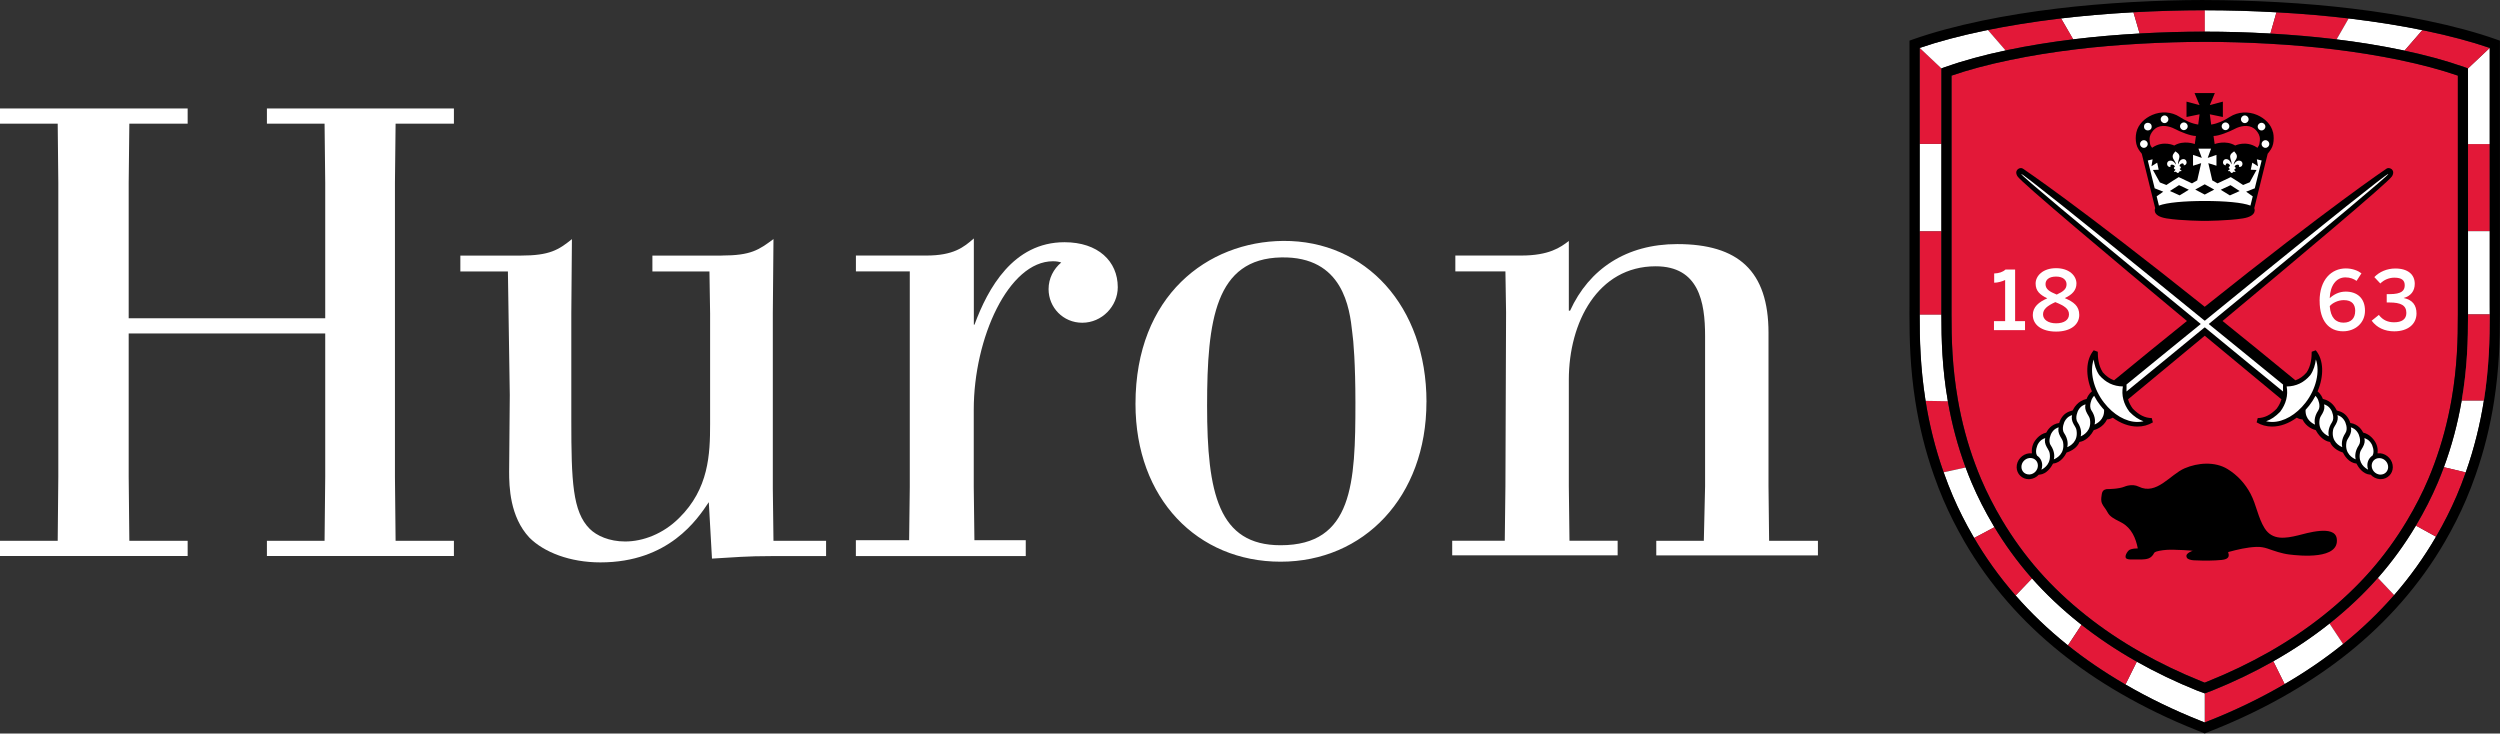
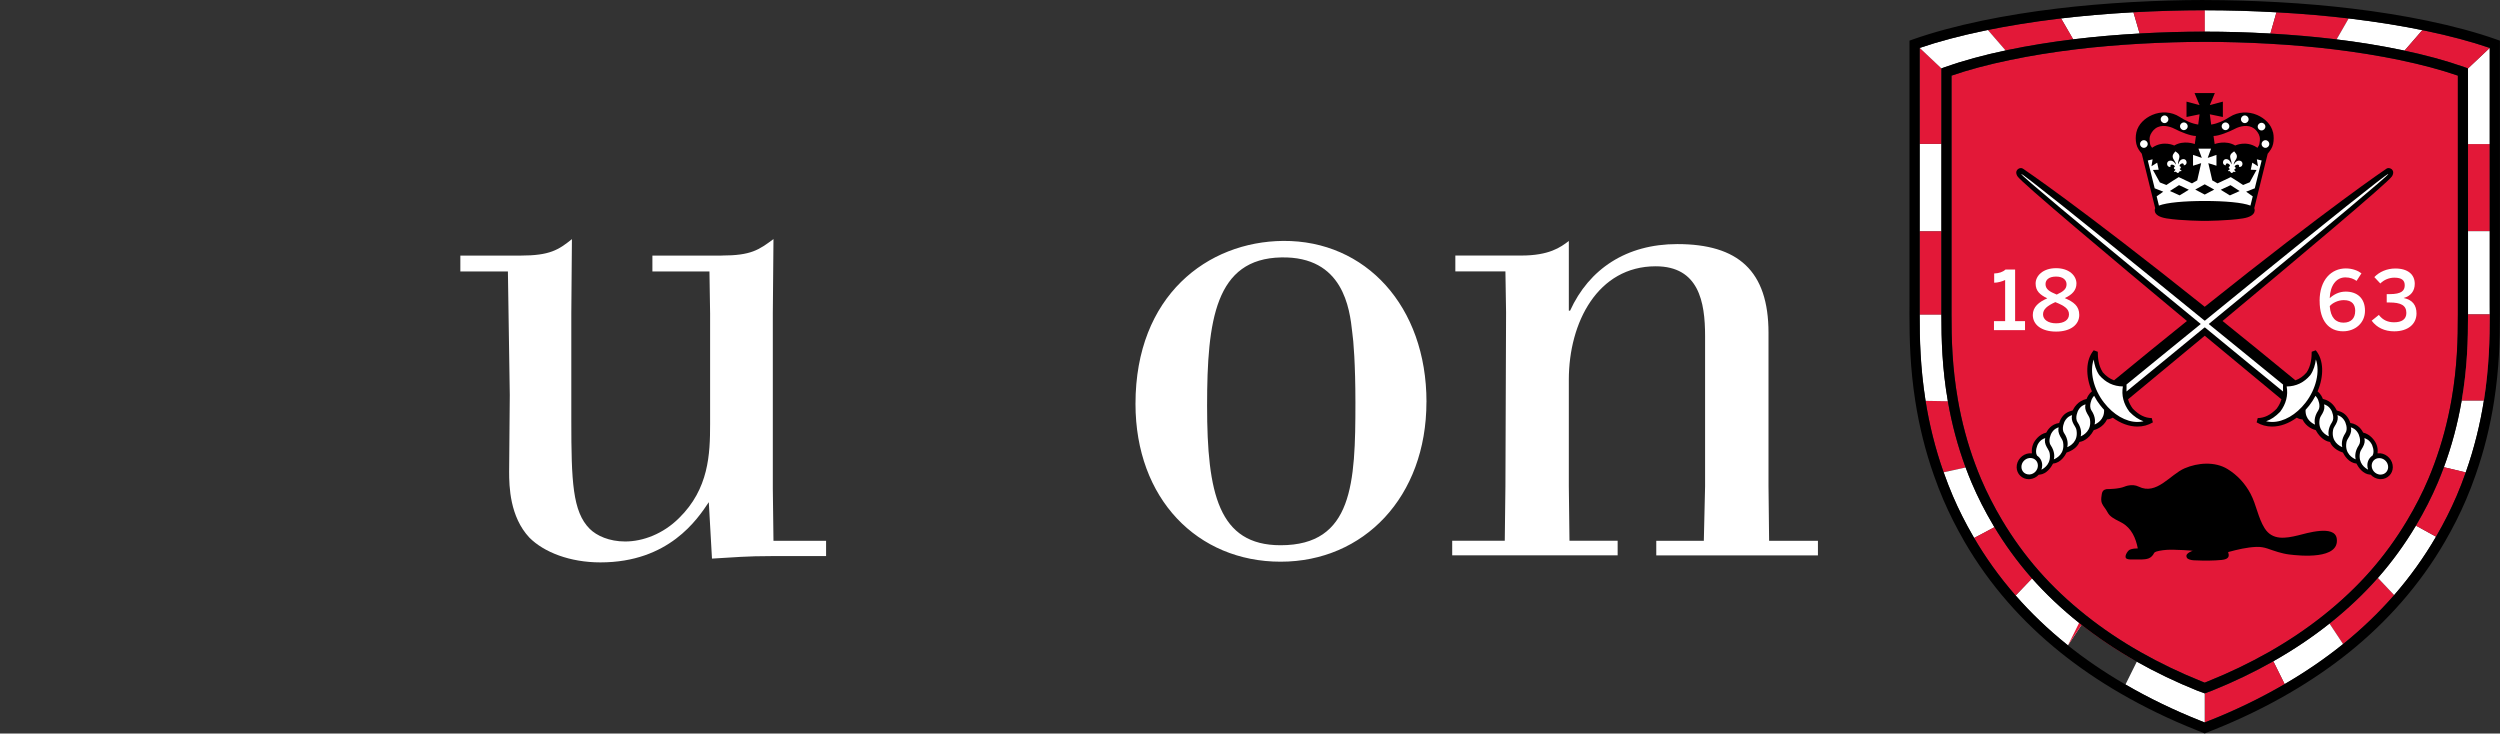
<svg xmlns="http://www.w3.org/2000/svg" id="Layer_1" data-name="Layer 1" viewBox="0 0 613.5 180.01">
  <rect x="0" y="0" width="613.5" height="180.01" fill="#333333" stroke="none" />
  <defs>
    <style>
      .cls-1, .cls-2, .cls-3, .cls-4, .cls-5, .cls-6 {
        stroke-width: 0px;
      }

      .cls-1, .cls-2, .cls-6 {
        fill-rule: evenodd;
      }

      .cls-1, .cls-4 {
        fill: #e31838;
      }

      .cls-2, .cls-5 {
        fill: #fff;
      }
    </style>
  </defs>
  <g>
-     <polygon class="cls-5" points="65.5 26.61 65.5 30.34 79.65 30.34 79.81 44.81 79.81 78.11 31.58 78.11 31.58 44.81 31.74 30.34 46.05 30.34 46.05 26.61 0 26.61 0 30.34 14.16 30.34 14.31 44.81 14.31 117 14.16 132.71 0 132.71 0 136.45 46.05 136.45 46.05 132.71 31.74 132.71 31.58 117 31.58 81.84 79.81 81.84 79.81 117 79.65 132.71 65.5 132.71 65.5 136.45 111.39 136.45 111.39 132.71 97.08 132.71 96.92 117 96.92 44.81 97.08 30.34 111.39 30.34 111.39 26.61 65.5 26.61" />
    <g>
      <path class="cls-5" d="m177.05,62.71c7.31,0,9.18-1.4,12.76-4.04l-.16,18.2v43.1l.16,12.75h12.91v3.74h-13.07c-6.69,0-9.33.31-14.93.62l-.78-13.85c-2.8,4.2-9.8,14.78-26.6,14.78-7.47,0-13.85-2.49-17.42-6.07-4.82-5.13-4.98-12.6-4.98-16.18l.16-18.82-.46-30.33h-11.67v-3.89h14.78c7.16,0,9.33-1.4,12.6-4.04l-.15,18.2v26.29c0,14.94.31,22.4,4.51,26.6,1.71,1.71,4.82,3.11,8.71,3.11,4.36,0,9.33-1.87,13.22-5.75,7.31-7.16,7.62-15.71,7.62-23.02v-27.23l-.16-10.26h-14v-3.89h16.96Z" />
-       <path class="cls-5" d="m265.57,79.2c-4.67,0-8.25-3.74-8.25-8.25,0-2.64,1.24-4.98,3.11-6.53-.47-.16-1.09-.31-2.02-.31-10.89,0-19.45,18.82-19.45,36.4v18.98l.16,13.07h12.6v3.89h-41.69v-3.89h13.07l.16-13.07v-52.89h-13.22v-3.89h17.27c6.69,0,9.18-2.02,11.67-4.2v21.16h.16c3.27-8.87,9.49-20.23,22.09-20.23,8.24,0,13.07,4.67,13.07,11.04,0,4.67-3.89,8.72-8.71,8.72" />
      <path class="cls-5" d="m296.22,99.57c0,21.47,2.8,34.23,18.04,34.23,17.74,0,18.36-15.24,18.36-35,0-9.33-.47-15.24-.78-17.27-.62-5.76-2.18-18.67-17.42-18.36-16.18.31-18.2,15.4-18.2,36.4m53.83-.93c0,23.34-15.4,39.2-35.78,39.2s-35.62-15.4-35.62-38.74c0-26.6,17.73-39.83,36.25-39.98,20.22-.15,35.16,16.02,35.16,39.51" />
      <path class="cls-5" d="m369.27,132.71l.16-13.38.16-42.62-.16-10.11h-12.29v-3.89h16.18c6.85,0,9.65-2.02,11.67-3.58v17.11h.31c4.67-10.26,13.85-16.34,26.29-16.34,14.93,0,22.4,6.54,22.4,21.78v37.65l.15,13.38h11.98v3.58h-39.67v-3.58h11.67l.31-13.38v-36.87c0-8.4-1.55-17.11-12.13-17.11-14.16,0-21.31,13.69-21.31,27.84v26.13l.16,13.38h11.82v3.58h-40.6v-3.58h12.91Z" />
    </g>
  </g>
  <g>
    <g>
      <path class="cls-4" d="m572.55,12.09c-4.97-.6-10.29-1.06-15.83-1.37-5.2-.29-10.46-.44-15.65-.45h-.08c-5.18,0-10.44.16-15.64.45-5.54.31-10.86.77-15.83,1.37-5.71.69-11.2,1.57-16.3,2.64-5.35,1.11-10.15,2.4-14.3,3.83v58.56c-.02,6.16.16,12.96,1.54,20.89.95,5.47,2.37,10.8,4.25,15.86.51,1.37.97,2.53,1.44,3.64,1.43,3.39,3.18,6.81,5.2,10.19,2.64,4.43,5.66,8.58,8.97,12.36,3.37,3.84,7.26,7.52,11.55,10.93,4.14,3.3,8.68,6.35,13.49,9.07,4.66,2.64,9.62,5.02,14.74,7.08l.92.38h.04l.92-.38c5.12-2.06,10.08-4.44,14.74-7.08,4.8-2.72,9.34-5.77,13.49-9.07,4.29-3.41,8.18-7.09,11.55-10.93,3.32-3.77,6.33-7.93,8.97-12.36,2.01-3.38,3.76-6.8,5.2-10.19.47-1.11.92-2.26,1.44-3.64,1.87-5.05,3.31-10.39,4.25-15.86,1.37-7.93,1.55-14.72,1.55-20.89V18.56c-4.15-1.43-8.96-2.72-14.31-3.83-5.1-1.06-10.58-1.95-16.29-2.64Z" />
      <path class="cls-3" d="m584.1,111.24c-.24-.02-.44-.02-.65,0,.1-.86,0-1.58-.32-2.31-.35-.8-1.45-2.38-3.19-2.76-.29-.55-1.16-2.09-3.17-2.37-.1-.36-.23-.68-.41-.98-.75-1.32-1.67-1.78-2.91-2.09h0c-.33-.65-1.19-2.34-3.43-2.84-.1-.31-.46-1.18-1.29-1.84,1.61-3.76,1.54-7.75-.44-10.09l-1,.36c0,1.38-.14,3.4-1.24,5.06-.79.93-1.71,1.58-2.75,1.95-6.48-5.33-12.43-10.17-17.89-14.56,18.32-15.25,40.78-34.11,41.59-35.51.18-.3.39-.76.26-1.22-.13-.46-.61-.8-1.1-.8-.19,0-.37.05-.53.16-.16.11-13.65,9.15-44.59,33.88-30.94-24.73-44.43-33.77-44.59-33.88-.15-.1-.33-.16-.52-.16-.49,0-.96.34-1.1.8-.14.46.08.92.26,1.22.81,1.4,23.27,20.26,41.59,35.51-5.47,4.4-11.41,9.23-17.89,14.56-1.03-.38-1.95-1.03-2.75-1.95-1.1-1.66-1.24-3.68-1.24-5.06l-1-.36c-1.98,2.34-2.05,6.33-.44,10.09-.84.66-1.19,1.53-1.29,1.84-2.23.5-3.1,2.19-3.43,2.83h0c-1.24.32-2.16.78-2.91,2.1-.17.3-.3.63-.4.98-2.02.28-2.88,1.82-3.18,2.37-1.74.37-2.85,1.96-3.19,2.76-.31.73-.41,1.45-.32,2.31-.21-.02-.41-.02-.65,0-1.75.17-3.14,1.72-3.1,3.46.03,1.62,1.33,2.89,2.95,2.89.1,0,.21,0,.31-.01.83-.08,1.6-.47,2.18-1.09.07,0,.14,0,.21-.01,1.7-.17,2.77-1.74,3.29-2.73h.05c1.87-.19,2.93-2.01,3.26-2.69,2.31-.73,3-2.16,3.17-2.6.49-.07,2.19-.46,3.51-2.91.44-.11,2.3-.66,3.26-2.64.02,0,.04,0,.06,0,.26,0,.72-.07,1.34-.41,1.91,1.4,4.02,2.18,6.04,2.18,1.37,0,2.65-.34,3.8-1.03l-.27-1.05c-1.69-.04-3.12-.75-4.64-2.3-.55-.74-.95-1.51-1.18-2.31,1.68-1.39,9.33-7.72,18.82-15.6,9.49,7.89,17.14,14.21,18.82,15.6-.24.8-.63,1.57-1.18,2.31-1.51,1.54-2.95,2.25-4.64,2.3l-.27,1.05c1.15.68,2.43,1.03,3.8,1.03,2.02,0,4.12-.78,6.04-2.18.62.34,1.09.41,1.34.41.02,0,.04,0,.06,0,.96,1.98,2.82,2.53,3.26,2.64,1.32,2.45,3.02,2.85,3.51,2.91.16.44.86,1.87,3.17,2.6.33.67,1.39,2.5,3.26,2.68h.04s0,0,0,0c.52.99,1.59,2.56,3.29,2.73.07,0,.14,0,.21.01.58.62,1.35,1.01,2.18,1.09.1.01.21.01.31.01,1.62,0,2.92-1.27,2.95-2.89.04-1.74-1.35-3.29-3.1-3.46Z" />
      <path class="cls-5" d="m560.27,94.38s-63.78-52.12-64.26-51.68c-.48.45,64.25,53.38,64.25,53.38-.03-.47,0-1.7,0-1.7Zm23.8,18.04c-.07,0-.13,0-.2,0-1.04,0-1.84.78-1.86,1.82-.02,1.12.87,2.11,1.98,2.22.07,0,.13,0,.2,0,1.04,0,1.84-.78,1.86-1.82.02-1.12-.87-2.11-1.98-2.21Zm-5.34-6.01c-.6-1.13-1.48-1.46-1.83-1.54.19.68.06,1.41-.39,2.23-.06.11-.13.22-.2.33-.21.34-.42.7-.49,1.1-.5,2.84,1.62,3.93,2.26,4.19-.12-.48-.32-1.83.79-3.48.73-1.13-.13-2.82-.14-2.83Zm-3.29-2.99c-.6-1.13-1.48-1.46-1.83-1.54.19.68.07,1.42-.39,2.23-.06.11-.13.22-.2.33-.21.34-.42.7-.49,1.1-.5,2.84,1.62,3.93,2.26,4.19-.12-.48-.32-1.83.79-3.48.73-1.13-.13-2.81-.14-2.83Zm-3.29-2.65c-.6-1.14-1.49-1.46-1.83-1.54.19.68.07,1.42-.39,2.23-.06.11-.13.22-.2.33-.21.34-.42.7-.49,1.1-.49,2.8,1.63,3.92,2.26,4.18-.12-.48-.32-1.83.79-3.48.72-1.13-.13-2.81-.14-2.83Zm10.07,11.03c.63-1.13-.18-2.72-.18-2.74-.6-1.14-1.49-1.45-1.83-1.54.2.68.07,1.42-.39,2.23-.06.11-.13.22-.2.33-.21.34-.42.7-.49,1.1-.44,2.52,1.22,3.67,2.01,4.07-.14-.38-.2-.76-.19-1.13.02-.96.48-1.81,1.27-2.33Zm-13.91-23.56c-.16,1.22-.52,2.58-1.34,3.79l-.04.05c-1.54,1.81-3.48,2.74-5.78,2.76.39,2.16-.15,4.28-1.58,6.18l-.04.05c-1.12,1.15-2.24,1.91-3.43,2.31.48.11.98.17,1.49.17h0c2.83,0,5.89-1.77,8.19-4.73,2.62-3.36,3.58-7.7,2.54-10.59Zm.44,9.64c-.16-.31-.35-.55-.53-.75-.43.83-.95,1.63-1.54,2.4-.29.37-.59.72-.89,1.05-.13,2.39,1.74,3.37,2.32,3.62-.13-.48-.32-1.83.79-3.48.73-1.13-.13-2.82-.14-2.83Z" />
      <path class="cls-5" d="m489.33,78.81h2.73v-10.11c-.72.38-1.83.68-2.69.68v-2.27c1.14-.04,2.11-.34,2.77-.96h2.37v12.66h2.43v2.21h-7.62v-2.21Z" />
      <path class="cls-5" d="m498.85,77.29c0-1.97,1.49-3.19,3.56-4.08-1.79-.86-2.87-1.79-2.87-3.64s1.75-3.76,5.02-3.76,5,1.89,5,3.76c0,1.63-1.04,2.75-2.87,3.58,2.17.94,3.56,1.93,3.56,4.14,0,2.37-2.11,4.08-5.69,4.08s-5.71-1.69-5.71-4.08Zm8.88-.14c0-1.35-1.1-2.11-3.36-3.01-1.97.9-3.01,1.73-3.01,3.01s1.25,2.19,3.2,2.19,3.17-.82,3.17-2.19Zm-.6-7.39c0-.94-.74-1.89-2.57-1.89s-2.59.86-2.59,1.85c0,1.23.94,1.83,2.75,2.57,1.69-.78,2.41-1.41,2.41-2.53Z" />
      <path class="cls-5" d="m569.23,73.85c0-5.24,2.93-7.98,6.43-7.98,1.67,0,3.03.58,3.84,1.21l-1.2,1.85c-.68-.48-1.57-.86-2.73-.86-2.25,0-3.74,1.97-3.86,5.1,1-.9,2.29-1.61,3.92-1.61,2.83,0,4.74,1.63,4.74,4.68s-2.43,5.06-5.38,5.06c-3.42,0-5.75-2.49-5.75-7.45Zm8.74,2.47c0-1.55-.72-2.67-2.81-2.67-1.41,0-2.79.7-3.44,1.47.2,2.87,1.51,4.06,3.37,4.06s2.87-1.08,2.87-2.85Z" />
      <path class="cls-5" d="m582.02,78.69l1.75-1.41c1.03,1.35,2.31,1.81,3.74,1.81,1.83,0,3.01-.7,3.01-2.29,0-1.87-1.35-2.57-4.14-2.57h-.68v-2.05h.74c2.91,0,3.68-.86,3.68-2.17,0-1.19-.7-1.87-2.55-1.87-1.27,0-2.55.52-3.44,1.43l-1.47-1.57c1.23-1.29,3.1-2.11,5.14-2.11,3.2,0,4.78,1.55,4.78,3.76,0,1.79-1,3.01-2.73,3.48,2.19.44,3.16,1.79,3.16,3.78,0,2.67-2.15,4.4-5.47,4.4-2.35,0-4.26-.9-5.53-2.61Z" />
      <path class="cls-5" d="m515.44,99.52c-.6-.76-1.11-1.57-1.54-2.4-.19.2-.37.45-.53.75,0,.02-.87,1.7-.14,2.83,1.11,1.64.91,2.99.79,3.48.59-.25,2.46-1.23,2.32-3.62-.31-.33-.61-.68-.89-1.05Zm6.4-5.15s.04,1.23,0,1.7c0,0,64.73-52.93,64.25-53.38-.48-.45-64.26,51.68-64.26,51.68Zm-23.6,18.03c-.07,0-.13,0-.2,0-1.12.11-2.01,1.1-1.98,2.21.02,1.04.82,1.82,1.86,1.82.07,0,.13,0,.2,0,1.12-.11,2-1.1,1.98-2.22-.02-1.04-.82-1.82-1.85-1.82Zm7.55-4.97c-.07-.11-.13-.22-.2-.33-.45-.82-.58-1.55-.39-2.23-.35.09-1.23.41-1.83,1.54,0,.02-.87,1.7-.14,2.83,1.11,1.65.91,3,.79,3.48.64-.26,2.76-1.34,2.26-4.19-.07-.4-.29-.76-.49-1.1Zm3.29-2.99c-.07-.11-.13-.22-.2-.33-.45-.82-.58-1.55-.39-2.23-.35.08-1.23.41-1.83,1.54,0,.02-.87,1.7-.14,2.83,1.11,1.65.91,3,.79,3.48.64-.26,2.76-1.34,2.26-4.19-.07-.4-.28-.76-.49-1.1Zm3.29-2.65c-.07-.11-.13-.22-.19-.33-.46-.82-.58-1.55-.39-2.23-.35.08-1.23.4-1.83,1.54,0,.02-.87,1.7-.14,2.83,1.11,1.64.91,3,.79,3.48.63-.27,2.75-1.38,2.26-4.18-.07-.4-.29-.76-.49-1.1Zm-9.88,8.29c-.07-.11-.13-.22-.2-.33-.46-.82-.58-1.55-.39-2.23-.35.08-1.23.4-1.83,1.54,0,.02-.81,1.61-.18,2.74.79.52,1.25,1.36,1.27,2.33,0,.38-.06.75-.19,1.13.79-.4,2.46-1.55,2.01-4.07-.07-.4-.29-.76-.49-1.1Zm20.05-9.07c-1.43-1.89-1.97-4.02-1.58-6.18-2.3-.02-4.24-.95-5.78-2.76l-.04-.05c-.82-1.22-1.18-2.57-1.34-3.79-1.04,2.89-.09,7.23,2.54,10.59,2.3,2.96,5.37,4.73,8.19,4.73h0c.51,0,1.01-.06,1.49-.17-1.19-.41-2.31-1.16-3.43-2.31l-.05-.05Z" />
      <g>
        <path class="cls-5" d="m509.23,9.6c4.97-.6,10.3-1.06,15.83-1.37l-1.52-5.22c-.13,0-.26.01-.4.02-6.03.34-11.87.84-17.36,1.49l2.98,5.14c.15-.02.3-.04.46-.06Z" />
        <path class="cls-4" d="m525.21,8.22c5.25-.3,10.56-.45,15.79-.45h.08V2.51h-.08c-5.75,0-11.62.18-17.45.5l1.52,5.22s.1,0,.15,0Z" />
        <polygon class="cls-5" points="476.42 35.31 471.09 35.31 471.09 56.77 476.42 56.77 476.42 35.31" />
        <polygon class="cls-4" points="476.42 17.67 476.43 16.78 476.43 16.78 471.1 11.76 471.1 11.76 471.09 35.31 476.42 35.31 476.42 17.67" />
        <path class="cls-5" d="m556.86,8.22c.1,0,.2.01.29.02l1.49-5.22c-5.87-.32-11.78-.49-17.57-.5v5.25c5.23,0,10.54.16,15.79.45Z" />
        <path class="cls-4" d="m492.72,12.27c5.03-1.05,10.43-1.93,16.05-2.62l-2.98-5.14c-.2.02-.4.05-.6.07-6.12.74-11.96,1.67-17.38,2.77l4.36,5.03c.18-.04.36-.08.55-.12Z" />
        <path class="cls-5" d="m477.36,16.46c4.28-1.52,9.26-2.89,14.82-4.07l-4.36-5.03c-.28.06-.56.11-.84.17-5.97,1.24-11.31,2.67-15.88,4.23l5.33,5.03.93-.33Z" />
        <polygon class="cls-4" points="605.66 35.36 605.66 56.74 610.99 56.74 610.98 35.35 605.66 35.36" />
        <path class="cls-5" d="m610.99,76.46c0-.64,0-1.25,0-1.82v-17.9h-5.33v20.38s0,.03,0,.04h5.33v-.7Z" />
        <path class="cls-4" d="m572.85,9.6c.18.02.37.05.55.07l2.96-5.14c-5.51-.65-11.37-1.16-17.44-1.5-.09,0-.18,0-.28-.01l-1.49,5.22c5.48.31,10.76.77,15.69,1.36Z" />
        <path class="cls-5" d="m589.36,12.27c.24.05.47.1.71.15l4.37-5.03c-5.47-1.11-11.37-2.06-17.56-2.8-.17-.02-.34-.04-.52-.06l-2.96,5.14c5.59.68,10.96,1.56,15.96,2.6Z" />
        <polygon class="cls-5" points="605.65 17.67 605.66 35.36 610.98 35.35 610.98 11.76 610.98 11.76 605.65 16.79 605.65 17.67" />
        <path class="cls-4" d="m604.72,16.46l.93.33h0s5.33-5.03,5.33-5.03c-4.57-1.56-9.91-2.99-15.88-4.23-.22-.05-.44-.09-.66-.13l-4.37,5.03c5.49,1.17,10.42,2.53,14.65,4.03Z" />
        <path class="cls-5" d="m498.65,141.94l-4.01,4.19c3.74,4.27,7.95,8.31,12.52,11.98.11.09.21.17.32.25l3.33-5.04c-.16-.13-.33-.26-.5-.39-4.32-3.43-8.24-7.14-11.66-11Z" />
        <path class="cls-4" d="m571.77,152.95s-.07.06-.11.08l3.33,5.03c4.55-3.67,8.75-7.7,12.48-11.96.02-.02.04-.04.05-.06l-3.99-4.21c-3.45,3.91-7.41,7.65-11.77,11.13Z" />
        <path class="cls-5" d="m583.64,141.71s-.07.07-.1.11l3.99,4.21c3.88-4.45,7.33-9.26,10.27-14.32l-4.92-2.72c-2.72,4.56-5.83,8.84-9.24,12.73Z" />
        <path class="cls-5" d="m557.95,162.23s-.05.03-.08.04l2.78,5.6c5.14-2.99,9.95-6.28,14.27-9.76.02-.02.04-.04.07-.06l-3.33-5.03c-4.22,3.35-8.83,6.44-13.71,9.2Z" />
        <path class="cls-4" d="m542.15,176.85c6.46-2.57,12.66-5.58,18.46-8.94.02,0,.03-.02.05-.03l-2.78-5.6c-4.73,2.68-9.76,5.09-14.95,7.18l-1.88.7h0s0,7.13,0,7.13h0l1.11-.44Z" />
        <path class="cls-5" d="m604.08,98.44c-.97,5.59-2.43,11.04-4.34,16.21l5.35,1.28c.02-.06.04-.11.06-.17,1.97-5.6,3.45-11.48,4.4-17.49h-5.44c0,.05-.02.11-.03.16Z" />
        <path class="cls-4" d="m598.23,118.49c-1.48,3.49-3.28,7.02-5.35,10.5h0s4.92,2.72,4.92,2.72c.01-.02.02-.04.04-.06,1.92-3.31,3.61-6.66,5.02-9.95.77-1.8,1.51-3.69,2.24-5.77l-5.35-1.28s-.02.06-.04.1c-.52,1.41-.99,2.6-1.48,3.74Z" />
        <path class="cls-4" d="m478,98.46l-5.46-.09c.95,5.98,2.42,11.83,4.38,17.4.02.04.03.08.04.12l5.39-1.18c-1.92-5.18-3.39-10.65-4.36-16.25Z" />
        <path class="cls-4" d="m476.41,77.12v-20.35s-5.32,0-5.32,0v17.87c0,.57,0,1.18,0,1.82v.78h5.33v-.12Z" />
        <path class="cls-5" d="m489.2,128.99c-2.07-3.48-3.87-7.01-5.35-10.5-.48-1.14-.95-2.33-1.48-3.74,0-.01,0-.02-.01-.03l-5.39,1.18c.74,2.1,1.48,4,2.25,5.81,1.41,3.29,3.1,6.64,5.02,9.95.07.12.14.24.21.36l4.98-2.64c-.08-.13-.16-.26-.24-.39Z" />
        <path class="cls-5" d="m478,98.44c-1.4-8.06-1.59-14.96-1.58-21.2h-5.33c0,6.13.18,12.9,1.4,20.8.02.11.04.22.05.33l5.46.09s0-.01,0-.02Z" />
        <path class="cls-5" d="m539.15,169.46c-5.12-2.06-10.1-4.44-14.78-7.08l-2.78,5.6c5.75,3.34,11.92,6.32,18.33,8.87l1.11.44v-7.13s-1.88-.7-1.88-.7Z" />
-         <path class="cls-4" d="m524.12,162.23c-4.73-2.67-9.2-5.67-13.31-8.9l-3.33,5.04c4.25,3.4,8.96,6.6,13.99,9.53.04.02.08.05.12.07l2.78-5.6c-.08-.05-.17-.09-.25-.14Z" />
+         <path class="cls-4" d="m524.12,162.23c-4.73-2.67-9.2-5.67-13.31-8.9l-3.33,5.04l2.78-5.6c-.08-.05-.17-.09-.25-.14Z" />
        <path class="cls-4" d="m498.44,141.71c-3.32-3.78-6.35-7.93-9.01-12.34l-4.98,2.64c2.91,4.97,6.32,9.71,10.15,14.09.01.01.02.02.03.04l4.01-4.19c-.07-.08-.14-.15-.21-.23Z" />
      </g>
      <path class="cls-3" d="m541.04,170.16h0m-.04-162.4c-5.23,0-10.54.16-15.79.45-5.59.31-10.97.78-15.98,1.38-5.79.69-11.34,1.59-16.51,2.67-5.78,1.2-10.95,2.61-15.36,4.18l-.93.33v.89s-.01,59.45-.01,59.45c0,6.28.18,13.2,1.58,21.32.97,5.62,2.44,11.11,4.37,16.3.52,1.41.99,2.6,1.48,3.74,1.48,3.49,3.28,7.02,5.35,10.5,2.71,4.56,5.83,8.84,9.24,12.73,3.47,3.95,7.46,7.73,11.87,11.24,4.25,3.38,8.89,6.51,13.81,9.29,4.76,2.69,9.81,5.12,15.03,7.22l1.88.7h0l1.88-.7c5.22-2.1,10.27-4.53,15.03-7.22,4.92-2.78,9.57-5.91,13.81-9.29,4.4-3.5,8.4-7.28,11.87-11.24,3.42-3.89,6.53-8.17,9.24-12.73,2.07-3.48,3.87-7.01,5.35-10.5.48-1.14.95-2.33,1.48-3.74,1.93-5.2,3.4-10.69,4.37-16.3,1.41-8.11,1.59-15.04,1.58-21.32V17.67s-.01-.89-.01-.89l-.93-.33c-4.42-1.57-9.58-2.98-15.36-4.18-5.17-1.08-10.72-1.98-16.51-2.67-5.02-.6-10.4-1.07-15.98-1.38-5.25-.3-10.56-.45-15.79-.45h-.08Zm.08,2.51c5.18,0,10.45.16,15.65.45,5.54.31,10.86.77,15.83,1.37,5.71.69,11.2,1.57,16.29,2.64,5.35,1.11,10.16,2.4,14.3,3.83v58.56c.02,6.16-.16,12.96-1.54,20.89-.95,5.47-2.38,10.8-4.25,15.86-.51,1.37-.97,2.53-1.44,3.64-1.43,3.39-3.18,6.81-5.2,10.19-2.64,4.43-5.66,8.58-8.97,12.36-3.37,3.84-7.26,7.52-11.55,10.93-4.14,3.3-8.68,6.35-13.49,9.07-4.66,2.64-9.62,5.02-14.74,7.08l-.92.38h-.04l-.92-.38c-5.12-2.06-10.08-4.44-14.74-7.08-4.81-2.72-9.34-5.77-13.49-9.07-4.29-3.41-8.18-7.09-11.55-10.93-3.31-3.77-6.33-7.93-8.97-12.36-2.01-3.38-3.76-6.8-5.2-10.19-.47-1.11-.93-2.26-1.44-3.64-1.88-5.05-3.31-10.39-4.25-15.86-1.37-7.93-1.56-14.72-1.55-20.89V18.56c4.15-1.43,8.96-2.72,14.31-3.83,5.1-1.06,10.58-1.95,16.3-2.64,4.96-.6,10.29-1.06,15.83-1.37,5.2-.29,10.46-.44,15.64-.45h.08Zm0-7.76c5.88,0,11.89.18,17.85.52,6.25.35,12.29.88,17.95,1.56,6.44.78,12.57,1.76,18.22,2.94,5.97,1.24,11.31,2.67,15.88,4.23v62.88c0,.57,0,1.18.01,1.82v.66c0,6.16-.17,12.96-1.4,20.91-.95,6.09-2.44,12.06-4.44,17.73-.75,2.15-1.51,4.09-2.3,5.94-1.41,3.29-3.1,6.64-5.02,9.95-2.96,5.11-6.45,9.96-10.36,14.45-3.75,4.29-7.97,8.33-12.55,12.02-4.34,3.49-9.15,6.79-14.32,9.79-5.79,3.37-12,6.38-18.46,8.94l-1.11.44h0l-1.11-.44c-6.46-2.57-12.66-5.58-18.45-8.94-5.16-3-9.98-6.29-14.32-9.79-4.58-3.69-8.8-7.73-12.55-12.02-3.92-4.48-7.4-9.34-10.36-14.45-1.92-3.31-3.61-6.66-5.02-9.95-.79-1.85-1.54-3.79-2.3-5.94-2-5.67-3.49-11.64-4.44-17.73-1.24-7.95-1.41-14.75-1.4-20.91v-.66c0-.64,0-1.25,0-1.82V11.76c4.58-1.57,9.92-2.99,15.89-4.23,5.66-1.17,11.79-2.16,18.22-2.94,5.66-.68,11.7-1.21,17.95-1.56,5.96-.33,11.96-.51,17.85-.52h.08Zm-.08-2.51c-5.93,0-11.98.19-17.99.52-6.31.36-12.4.88-18.11,1.57-6.51.78-12.71,1.78-18.43,2.97-6.45,1.34-12.19,2.9-17.04,4.61l-.84.3v64.66c0,.57,0,1.18-.01,1.82v.67c0,6.26.17,13.18,1.43,21.3.97,6.24,2.5,12.36,4.55,18.18.77,2.2,1.54,4.19,2.36,6.09,1.45,3.38,3.19,6.82,5.15,10.22,3.04,5.25,6.62,10.24,10.64,14.84,3.84,4.4,8.17,8.54,12.87,12.32,4.44,3.57,9.36,6.94,14.63,10,5.9,3.43,12.22,6.49,18.78,9.1l2.04.82,2.04-.82c6.57-2.61,12.89-5.67,18.78-9.1,5.27-3.06,10.19-6.43,14.63-10,4.7-3.78,9.02-7.93,12.86-12.32,4.02-4.6,7.61-9.59,10.65-14.84,1.97-3.4,3.7-6.83,5.15-10.22.82-1.9,1.59-3.89,2.36-6.09,2.05-5.82,3.58-11.93,4.55-18.18,1.26-8.12,1.44-15.04,1.43-21.3v-.67c0-.64,0-1.25,0-1.82V9.98s-.85-.3-.85-.3c-4.86-1.72-10.59-3.27-17.04-4.61-5.72-1.19-11.93-2.19-18.43-2.97-5.71-.69-11.81-1.22-18.11-1.57-6-.33-12.05-.51-17.99-.52h-.08Z" />
      <path class="cls-4" d="m610.99,77.16h-5.33c0,6.22-.18,13.09-1.55,21.11h5.44c.01-.08.03-.16.04-.24,1.23-7.94,1.4-14.72,1.4-20.88Z" />
      <path class="cls-6" d="m538.18,135.15c-.37.06-1.64.63-1.64,1.25,0,.74.68.91,1.25,1.03.51.1,1.03.07,1.54.1.95.05,1.89.07,2.84.04,1-.04,2.04-.04,3.04-.16.7-.08,1.8-.29,1.72-1.25,0-.1-.02-.21-.05-.31-.02-.08-.1-.19-.09-.27,0-.04.05-.11.1-.13,2.22-.6,4.48-1.14,6.79-1.24,2.13-.09,3.37.72,5.37,1.27.89.25,1.78.48,2.7.59,2.66.34,12.41,1.3,11.69-3.89-.48-3.48-7.52-1.28-9.49-.8-3.05.74-6.31,1.29-8.22-1.76-1.6-2.55-2.02-5.74-3.43-8.42-1.33-2.52-3.23-4.6-5.66-6.09-3.09-1.9-7.3-1.57-10.52-.19-3.59,1.54-6.86,6.67-11.29,4.5-1.64-.81-3.46,0-3.46,0-1.46.61-4.08.6-4.08.6-.29-.01-.52.03-.7.12-.51.14-.73.61-.81,1.1-.09.56-.2,1.25-.1,1.8.14.79.72,1.42,1.15,2.07.29.43.47.89.82,1.27.85.9,2.05,1.34,3.11,1.94,2.35,1.34,3.37,3.78,3.85,6.25-.09.04-.14.03-.24.03-.49-.02-1.37.1-1.8.34-.48.27-1.5,1.82-.62,2.2.46.2,1.06.15,1.55.16.67.01,1.34.02,2.01,0,.6-.02,1.24-.06,1.81-.29.57-.23,1.02-.73,1.28-1.27.16-.35.96-.5,1.3-.57,1.19-.23,2.37-.3,3.58-.26.35.01.7.03,1.05.04.69.03,1.89.04,2.58.13,0,0,.68.03,1.08.11Z" />
    </g>
    <g>
      <path class="cls-6" d="m557.8,32.5c-.44-2-2.07-3.49-3.89-4.28-2.18-.94-4.71-.82-6.72.47-1.47.95-2.92,1.62-4.57,1.88l-.33-2.52,3.2.66v-3.77l-3.2.85,1.23-2.95h-4.98l1.23,2.95-3.2-.85v3.77l3.2-.66-.33,2.52c-1.67-.26-3.1-.94-4.57-1.89-2.01-1.29-4.54-1.42-6.72-.47-1.82.79-3.45,2.28-3.89,4.28-.2.92-.21,1.92,0,2.85.21.95.74,1.66,1.33,2.39l3.29,13.35s-.97,1.91,2.8,2.52c3.59.58,9.36.61,9.36.61,0,0,5.77-.03,9.36-.61,3.76-.61,2.78-2.56,2.8-2.52l3.29-13.35c.59-.73,1.12-1.44,1.33-2.39.2-.92.19-1.93,0-2.85Z" />
      <path class="cls-2" d="m534.48,42.45c.23-.07.3-.3.44-.46.12.02.35.05.44-.05-.08-.26-.4-.22-.46-.5.04-.02.08-.03.12-.06.09-.06.18-.17.16-.32-.02-.17-.16-.25-.31-.27-.01-.12.01-.22.06-.31.04-.08.1-.15.18-.21.14-.11.41-.23.6-.15.06.03.11.07.15.14.04.09.05.21.04.32.23-.02.39-.11.51-.23.11-.12.18-.28.18-.48,0-.23-.08-.41-.18-.55-.11-.13-.25-.23-.42-.26-.2-.04-.43,0-.6.07-.17.07-.3.19-.41.31-.22.25-.36.56-.45.9-.1-.37,0-.68.08-.95.04-.14.09-.28.13-.42.04-.14.08-.29.09-.45.02-.39-.14-.67-.33-.86-.2-.2-.43-.35-.65-.52-.17.21-.36.41-.51.66-.14.23-.23.54-.12.91.04.16.11.29.19.42.07.13.15.25.23.37.15.24.31.51.31.9-.17-.31-.37-.58-.65-.77-.13-.09-.29-.17-.47-.2-.19-.03-.42-.02-.6.07-.16.08-.28.2-.35.35-.07.16-.11.36-.05.58.05.2.15.33.29.43.13.09.31.14.54.11-.04-.1-.06-.23-.04-.32.02-.07.06-.13.11-.17.17-.13.46-.08.62,0,.09.04.17.1.23.16.07.07.12.17.13.29-.15.06-.26.17-.24.34.02.15.13.24.23.27.04.02.08.02.13.03,0,.29-.31.33-.33.6.11.08.33,0,.44-.05.17.12.29.33.54.34Z" />
      <path class="cls-2" d="m547.63,42.45c-.23-.07-.3-.3-.44-.46-.12.02-.35.05-.44-.05.08-.26.4-.22.46-.5-.04-.02-.08-.03-.12-.06-.09-.06-.18-.17-.16-.32.02-.17.16-.25.31-.27.01-.12-.02-.22-.06-.31-.04-.08-.1-.15-.18-.21-.14-.11-.41-.23-.6-.15-.06.03-.11.07-.15.14-.04.09-.05.21-.04.32-.23-.02-.39-.11-.51-.23-.11-.12-.18-.28-.18-.48,0-.23.08-.41.18-.55.11-.13.25-.23.42-.26.2-.04.43,0,.6.07.17.07.3.19.41.31.22.25.36.56.45.9.1-.37,0-.68-.08-.95-.04-.14-.09-.28-.13-.42-.04-.14-.08-.29-.09-.45-.02-.39.14-.67.33-.86.2-.2.43-.35.65-.52.17.21.36.41.51.66.14.23.22.54.12.91-.04.16-.12.29-.19.42-.07.13-.15.25-.23.37-.15.24-.31.51-.31.9.17-.31.37-.58.65-.77.13-.09.29-.17.47-.2.19-.03.42-.02.6.07.16.08.28.2.35.35.07.16.11.36.05.58-.05.2-.15.34-.29.43-.14.09-.31.14-.55.11.04-.1.06-.23.04-.32-.02-.07-.06-.13-.11-.17-.17-.13-.46-.08-.62,0-.09.04-.17.1-.23.16-.07.07-.12.17-.13.29.15.06.26.17.24.34-.02.15-.13.24-.23.27-.04.02-.08.02-.13.03,0,.29.31.33.33.6-.11.08-.33,0-.44-.05-.17.12-.3.33-.54.34Z" />
      <path class="cls-5" d="m552.83,48.19c-.54-.39-1.08-.77-1.63-1.15.7-.29,1.41-.56,2.12-.83l1.69-6.82-1.18-.29.28,1.7-1.4-.88-.37,1.73,1.41.06-1.66,3.02c-.55.22-1.09.44-1.63.67-.99-.66-2-1.31-3.03-1.94-1.1.5-2.18,1.01-3.25,1.54-.4-.23-.89-.5-1.29-.73l-.97-4.23,2,.63v-2.66l-2.15.74.82-2.26h-3.09l.82,2.26-2.15-.74v2.66l2-.63-.97,4.23c-.41.23-.89.5-1.29.73-1.07-.53-2.15-1.04-3.25-1.54-1.03.63-2.04,1.28-3.03,1.94-.54-.23-1.04-.41-1.6-.63l-1.7-3.06,1.41-.06-.37-1.73-1.4.88.28-1.7-1.18.29,1.69,6.82c.71.27,1.41.54,2.1.83-.54.37-1.08.75-1.62,1.14l.56,2.27c1.95-.75,6.25-1.13,11.23-1.13s9.28.38,11.23,1.13l.56-2.26Zm-17.93-.24c-.79-.37-1.6-.73-2.41-1.08.74-.49,1.49-.97,2.24-1.44.81.37,1.62.75,2.41,1.13-.76.45-1.51.91-2.25,1.38Zm6.14-.2c-.77-.42-1.54-.83-2.33-1.23.77-.44,1.54-.87,2.33-1.29.79.42,1.56.85,2.33,1.29-.79.4-1.56.81-2.33,1.23Zm6.17.2c-.74-.47-1.49-.93-2.25-1.38.79-.39,1.6-.77,2.41-1.13.76.47,1.51.95,2.24,1.44-.81.35-1.62.71-2.41,1.08Z" />
      <path class="cls-2" d="m527.05,35.34c0,.52-.42.94-.94.94s-.94-.42-.94-.94.42-.94.94-.94.94.42.94.94Z" />
-       <circle class="cls-5" cx="527.08" cy="31.07" r=".94" />
      <path class="cls-2" d="m532.12,29.27c0,.52-.42.94-.94.94s-.94-.42-.94-.94.42-.94.94-.94.94.42.94.94Z" />
      <path class="cls-2" d="m536.86,30.99c0,.52-.42.94-.94.94s-.94-.42-.94-.94.42-.94.94-.94.94.42.94.94Z" />
      <path class="cls-2" d="m555,35.34c0,.52.42.94.94.94s.94-.42.94-.94-.42-.94-.94-.94-.94.42-.94.94Z" />
      <path class="cls-2" d="m554.04,31.07c0,.52.42.94.94.94s.94-.42.94-.94-.42-.94-.94-.94-.94.42-.94.94Z" />
      <path class="cls-2" d="m549.93,29.27c0,.52.42.94.94.94s.94-.42.94-.94-.42-.94-.94-.94-.94.42-.94.94Z" />
      <path class="cls-2" d="m545.2,30.99c0,.52.42.94.94.94s.94-.42.94-.94-.42-.94-.94-.94-.94.42-.94.94Z" />
      <path class="cls-1" d="m528.12,36.27c-.2-.27-.42-.57-.49-.91-.11-.52-.19-1.28-.07-1.8.16-.75.77-1.59,1.37-2.03.72-.53,1.62-.7,2.49-.6.8.09,1.55.32,2.26.7,1.36.71,3.85,1.74,5.2,1.74l-.28,1.98s-2.71-1.04-5.04.36c0,0-2.59-1.28-5.24.42l-.2.16Z" />
      <path class="cls-1" d="m553.96,36.27c.21-.27.42-.57.49-.91.11-.52.19-1.28.07-1.8-.16-.75-.77-1.59-1.37-2.03-.72-.53-1.62-.7-2.49-.6-.8.09-1.55.32-2.26.7-1.36.71-3.85,1.74-5.2,1.74l.28,1.98s2.71-1.04,5.04.36c0,0,2.59-1.28,5.24.42l.2.16Z" />
    </g>
  </g>
</svg>